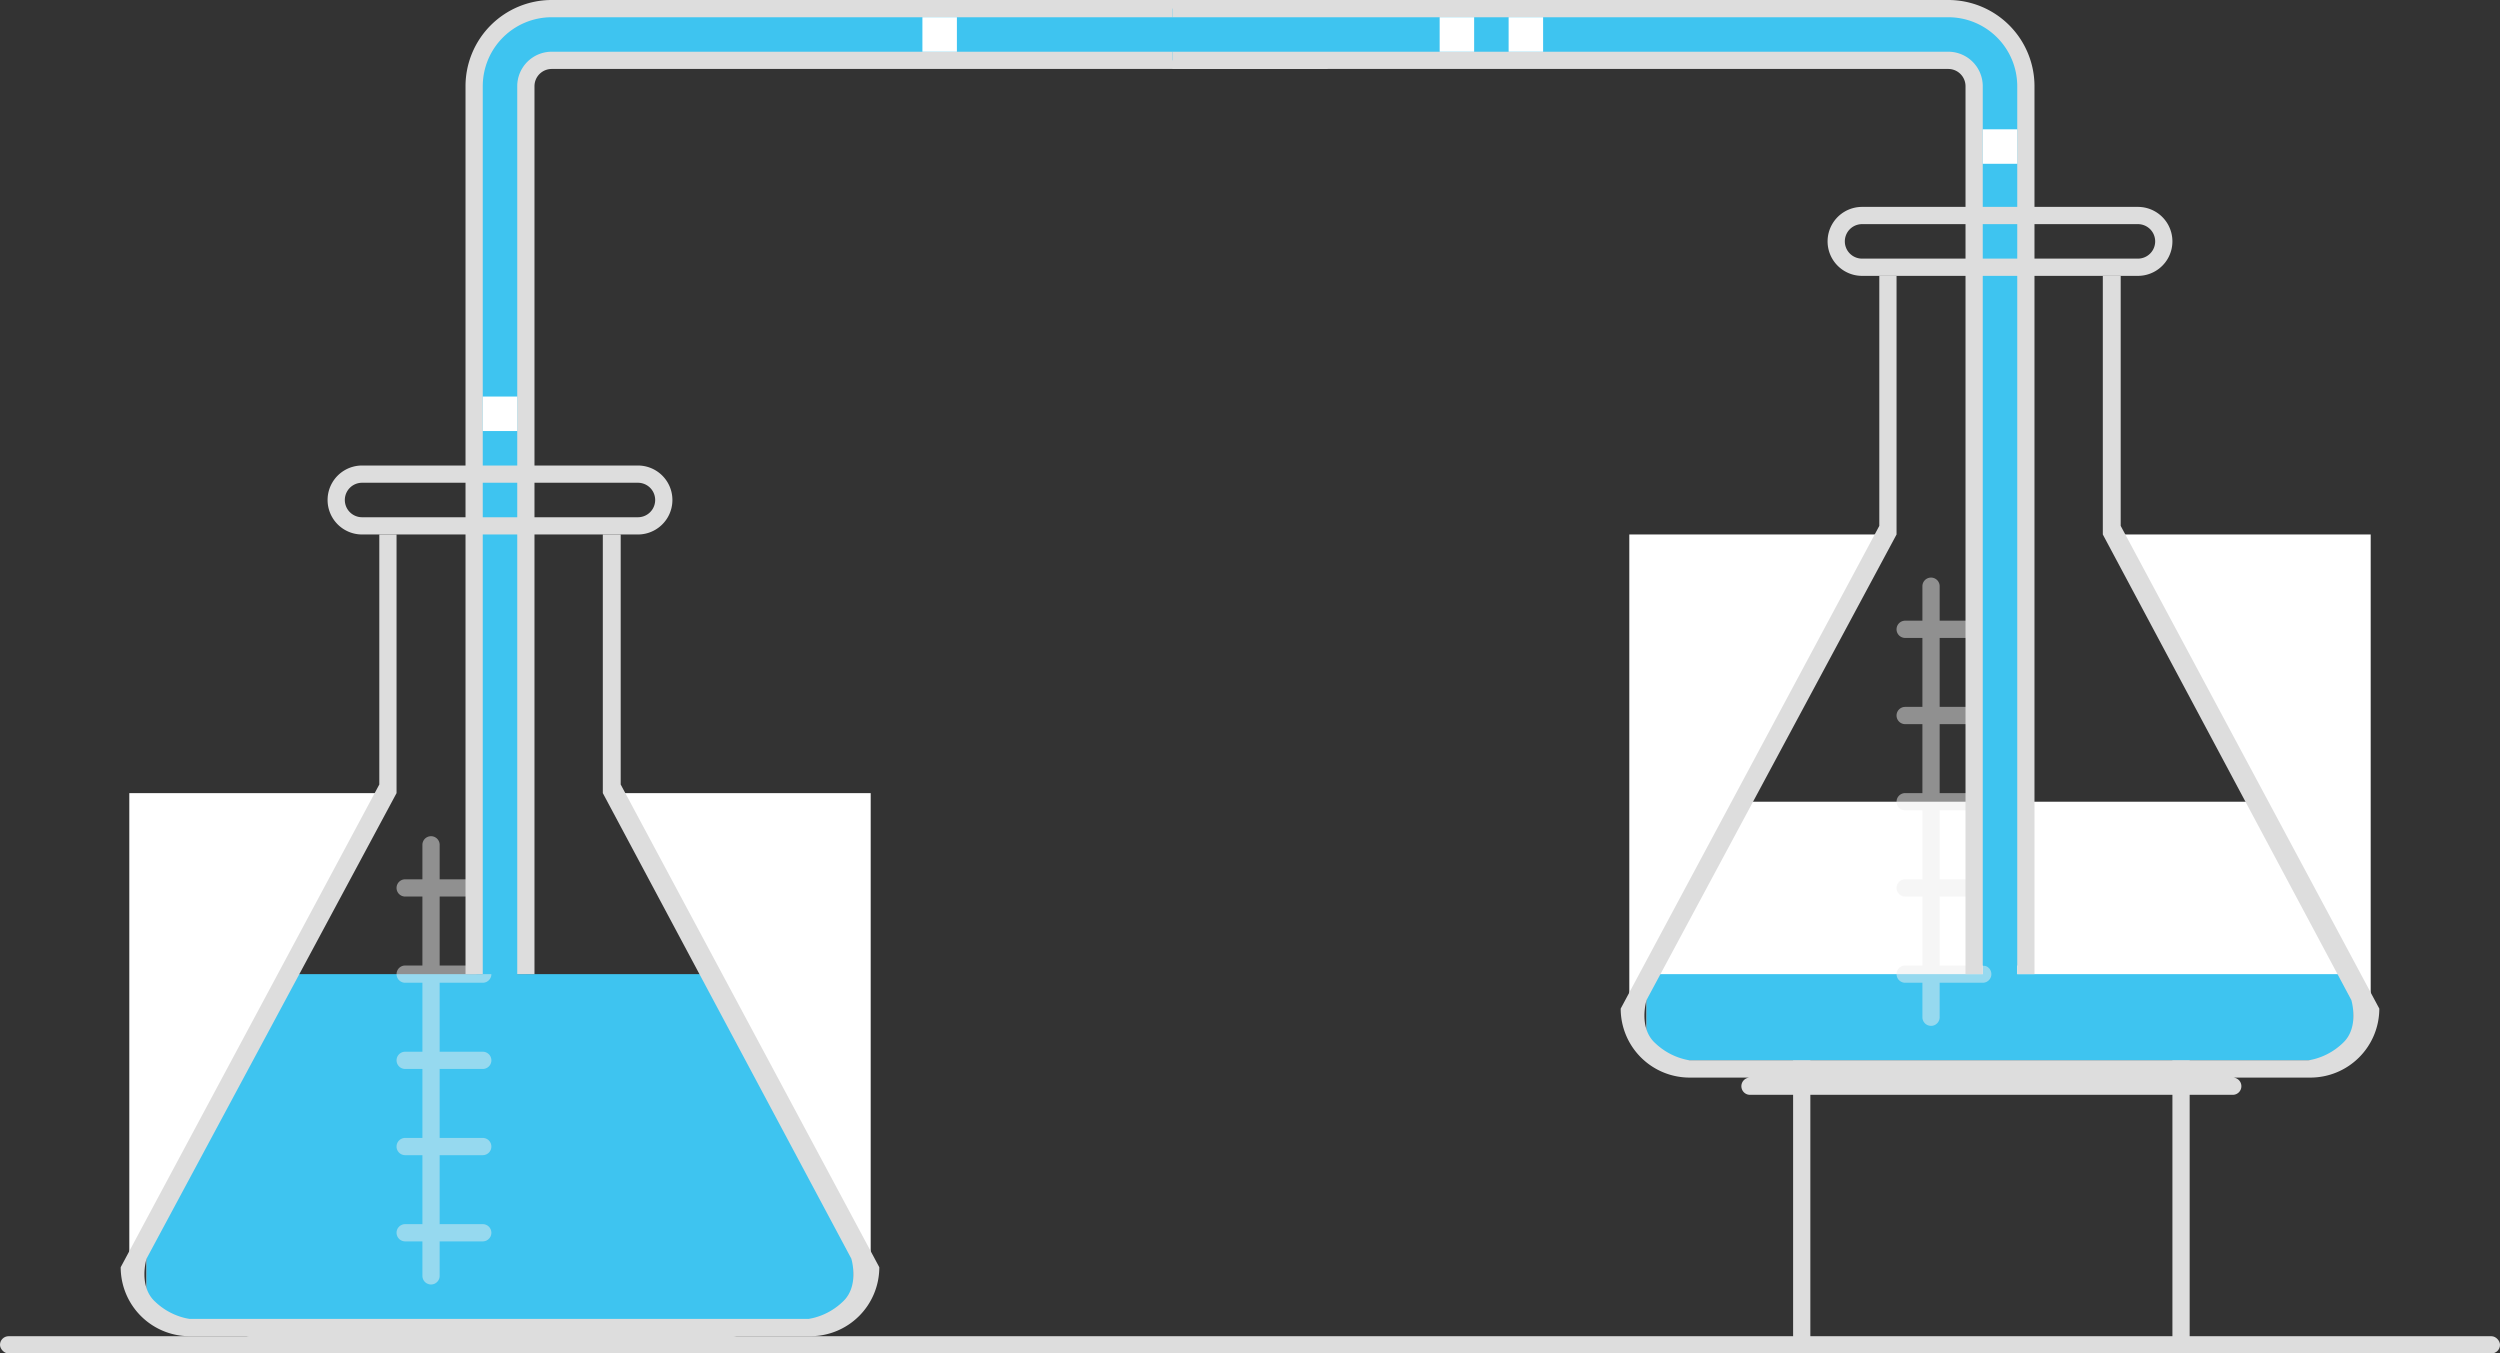
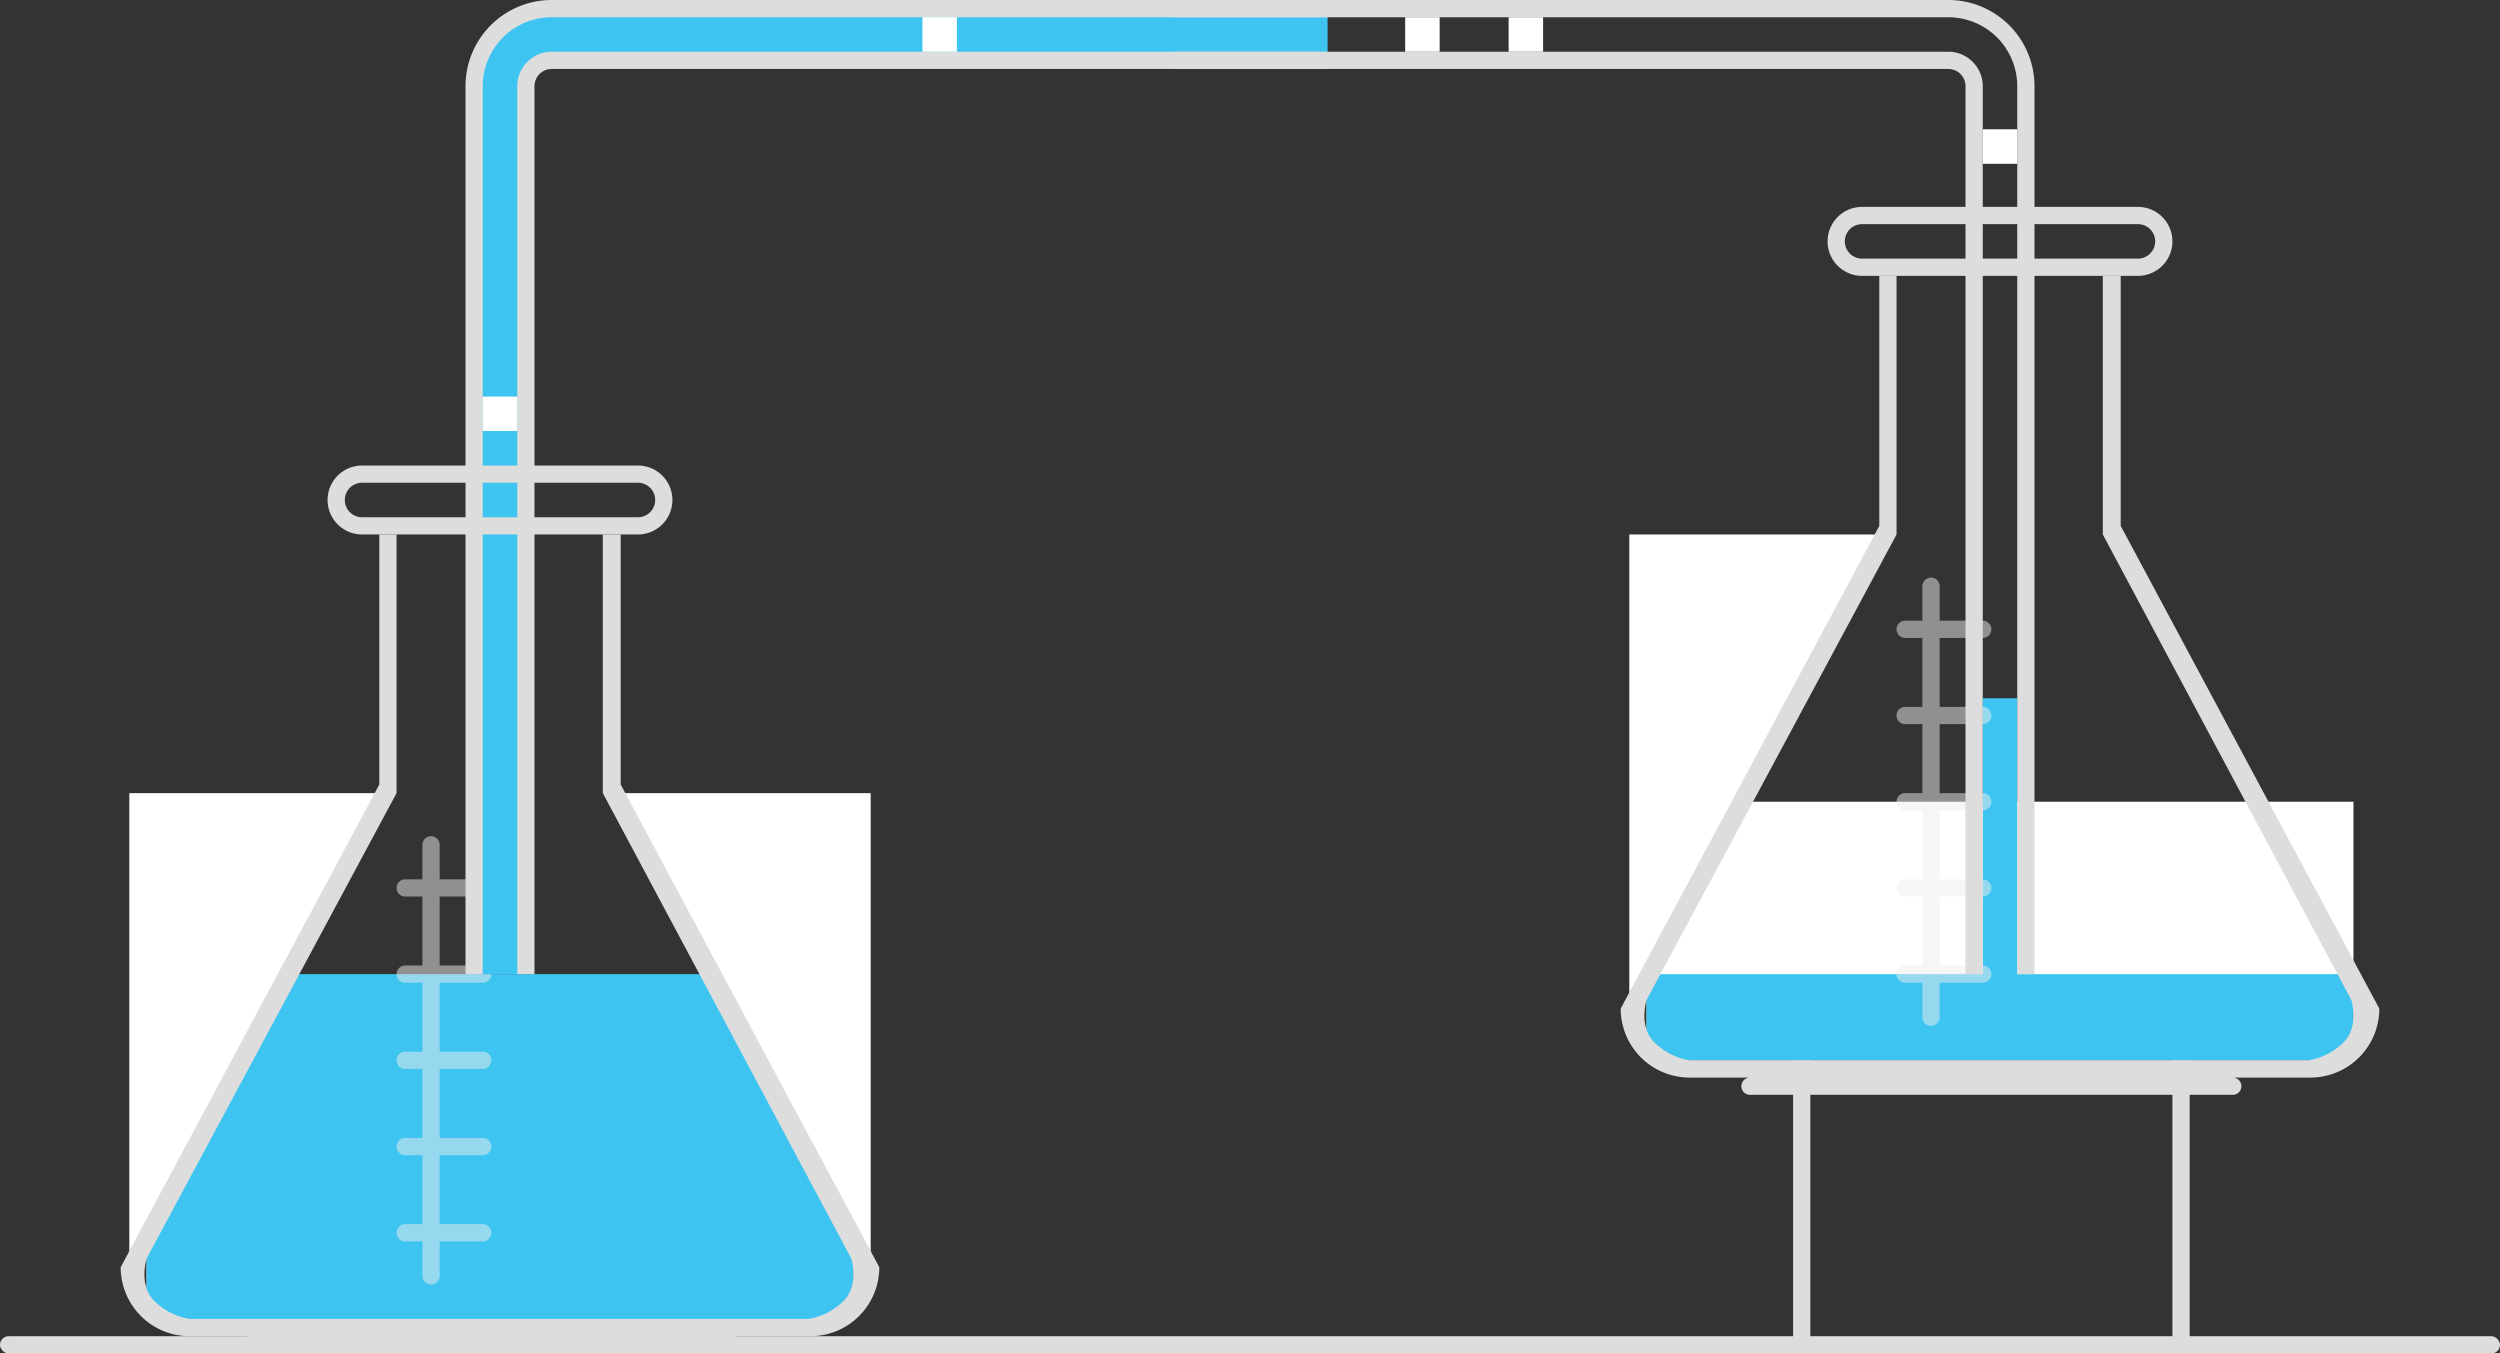
<svg xmlns="http://www.w3.org/2000/svg" id="ryl-UEJAz" viewBox="0 0 290 157">
  <rect x="0" y="0" width="290" height="157" fill="#333333" stroke="none" />
  <style>@-webkit-keyframes HypxeZ8N1Cf_HkT49EyAG_Animation{16.67%{-webkit-transform: translate(0px, 0px);transform: translate(0px, 0px);}41.67%{-webkit-transform: translate(30px, 0px);transform: translate(30px, 0px);}66.67%{-webkit-transform: translate(30px, 0px);transform: translate(30px, 0px);}91.67%{-webkit-transform: translate(0px, 0px);transform: translate(0px, 0px);}0%{-webkit-transform: translate(0px, 0px);transform: translate(0px, 0px);}100%{-webkit-transform: translate(0px, 0px);transform: translate(0px, 0px);}}@keyframes HypxeZ8N1Cf_HkT49EyAG_Animation{16.67%{-webkit-transform: translate(0px, 0px);transform: translate(0px, 0px);}41.67%{-webkit-transform: translate(30px, 0px);transform: translate(30px, 0px);}66.67%{-webkit-transform: translate(30px, 0px);transform: translate(30px, 0px);}91.67%{-webkit-transform: translate(0px, 0px);transform: translate(0px, 0px);}0%{-webkit-transform: translate(0px, 0px);transform: translate(0px, 0px);}100%{-webkit-transform: translate(0px, 0px);transform: translate(0px, 0px);}}@-webkit-keyframes S1hlgZUEkRM_SkdXqNkAf_Animation{16.67%{-webkit-transform: translate(0px, 0px);transform: translate(0px, 0px);}41.67%{-webkit-transform: translate(0px, -30px);transform: translate(0px, -30px);}66.67%{-webkit-transform: translate(0px, -30px);transform: translate(0px, -30px);}91.67%{-webkit-transform: translate(0px, 0px);transform: translate(0px, 0px);}0%{-webkit-transform: translate(0px, 0px);transform: translate(0px, 0px);}100%{-webkit-transform: translate(0px, 0px);transform: translate(0px, 0px);}}@keyframes S1hlgZUEkRM_SkdXqNkAf_Animation{16.67%{-webkit-transform: translate(0px, 0px);transform: translate(0px, 0px);}41.67%{-webkit-transform: translate(0px, -30px);transform: translate(0px, -30px);}66.67%{-webkit-transform: translate(0px, -30px);transform: translate(0px, -30px);}91.67%{-webkit-transform: translate(0px, 0px);transform: translate(0px, 0px);}0%{-webkit-transform: translate(0px, 0px);transform: translate(0px, 0px);}100%{-webkit-transform: translate(0px, 0px);transform: translate(0px, 0px);}}@-webkit-keyframes Hyoxg-UEkRf_H1dk5EJAG_Animation{16.67%{-webkit-transform: translate(0px, 0px);transform: translate(0px, 0px);}41.67%{-webkit-transform: translate(0px, 30px);transform: translate(0px, 30px);}66.67%{-webkit-transform: translate(0px, 30px);transform: translate(0px, 30px);}91.67%{-webkit-transform: translate(0px, 0px);transform: translate(0px, 0px);}0%{-webkit-transform: translate(0px, 0px);transform: translate(0px, 0px);}100%{-webkit-transform: translate(0px, 0px);transform: translate(0px, 0px);}}@keyframes Hyoxg-UEkRf_H1dk5EJAG_Animation{16.67%{-webkit-transform: translate(0px, 0px);transform: translate(0px, 0px);}41.67%{-webkit-transform: translate(0px, 30px);transform: translate(0px, 30px);}66.67%{-webkit-transform: translate(0px, 30px);transform: translate(0px, 30px);}91.67%{-webkit-transform: translate(0px, 0px);transform: translate(0px, 0px);}0%{-webkit-transform: translate(0px, 0px);transform: translate(0px, 0px);}100%{-webkit-transform: translate(0px, 0px);transform: translate(0px, 0px);}}@-webkit-keyframes ryzxlWUEyCM_SylSYN1RM_Animation{16.67%{-webkit-transform: scale(1, 1);transform: scale(1, 1);}41.67%{-webkit-transform: scale(1, 4);transform: scale(1, 4);}66.67%{-webkit-transform: scale(1, 4);transform: scale(1, 4);}91.67%{-webkit-transform: scale(1, 1);transform: scale(1, 1);}0%{-webkit-transform: scale(1, 1);transform: scale(1, 1);}100%{-webkit-transform: scale(1, 1);transform: scale(1, 1);}}@keyframes ryzxlWUEyCM_SylSYN1RM_Animation{16.67%{-webkit-transform: scale(1, 1);transform: scale(1, 1);}41.67%{-webkit-transform: scale(1, 4);transform: scale(1, 4);}66.67%{-webkit-transform: scale(1, 4);transform: scale(1, 4);}91.67%{-webkit-transform: scale(1, 1);transform: scale(1, 1);}0%{-webkit-transform: scale(1, 1);transform: scale(1, 1);}100%{-webkit-transform: scale(1, 1);transform: scale(1, 1);}}@-webkit-keyframes rJreZIEJ0z_rJjodEJRz_Animation{16.67%{-webkit-transform: scale(1, 1);transform: scale(1, 1);}41.67%{-webkit-transform: scale(1, 0.26);transform: scale(1, 0.26);}66.67%{-webkit-transform: scale(1, 0.24);transform: scale(1, 0.24);}91.67%{-webkit-transform: scale(1, 1);transform: scale(1, 1);}0%{-webkit-transform: scale(1, 1);transform: scale(1, 1);}100%{-webkit-transform: scale(1, 1);transform: scale(1, 1);}}@keyframes rJreZIEJ0z_rJjodEJRz_Animation{16.67%{-webkit-transform: scale(1, 1);transform: scale(1, 1);}41.67%{-webkit-transform: scale(1, 0.26);transform: scale(1, 0.26);}66.67%{-webkit-transform: scale(1, 0.24);transform: scale(1, 0.24);}91.67%{-webkit-transform: scale(1, 1);transform: scale(1, 1);}0%{-webkit-transform: scale(1, 1);transform: scale(1, 1);}100%{-webkit-transform: scale(1, 1);transform: scale(1, 1);}}@-webkit-keyframes HJqlgbUE1Cf_B13ZONJRz_Animation{0%{-webkit-transform: translate(0px, 0px);transform: translate(0px, 0px);}25%{-webkit-transform: translate(0px, 30px);transform: translate(0px, 30px);}50%{-webkit-transform: translate(0px, 30px);transform: translate(0px, 30px);}75%{-webkit-transform: translate(0px, 0px);transform: translate(0px, 0px);}100%{-webkit-transform: translate(0px, 0px);transform: translate(0px, 0px);}}@keyframes HJqlgbUE1Cf_B13ZONJRz_Animation{0%{-webkit-transform: translate(0px, 0px);transform: translate(0px, 0px);}25%{-webkit-transform: translate(0px, 30px);transform: translate(0px, 30px);}50%{-webkit-transform: translate(0px, 30px);transform: translate(0px, 30px);}75%{-webkit-transform: translate(0px, 0px);transform: translate(0px, 0px);}100%{-webkit-transform: translate(0px, 0px);transform: translate(0px, 0px);}}@-webkit-keyframes BJIxl-LEJAG_S1MWuNJCM_Animation{0%{-webkit-transform: translate(0px, 0px);transform: translate(0px, 0px);}25%{-webkit-transform: translate(0px, 30px);transform: translate(0px, 30px);}50%{-webkit-transform: translate(0px, 30px);transform: translate(0px, 30px);}75%{-webkit-transform: translate(0px, 0px);transform: translate(0px, 0px);}100%{-webkit-transform: translate(0px, 0px);transform: translate(0px, 0px);}}@keyframes BJIxl-LEJAG_S1MWuNJCM_Animation{0%{-webkit-transform: translate(0px, 0px);transform: translate(0px, 0px);}25%{-webkit-transform: translate(0px, 30px);transform: translate(0px, 30px);}50%{-webkit-transform: translate(0px, 30px);transform: translate(0px, 30px);}75%{-webkit-transform: translate(0px, 0px);transform: translate(0px, 0px);}100%{-webkit-transform: translate(0px, 0px);transform: translate(0px, 0px);}}@-webkit-keyframes SySxeb8EkCG_r1OxOV10M_Animation{0%{-webkit-transform: translate(0px, 0px);transform: translate(0px, 0px);}25%{-webkit-transform: translate(0px, 30px);transform: translate(0px, 30px);}50%{-webkit-transform: translate(0px, 30px);transform: translate(0px, 30px);}75%{-webkit-transform: translate(0px, 0px);transform: translate(0px, 0px);}100%{-webkit-transform: translate(0px, 0px);transform: translate(0px, 0px);}}@keyframes SySxeb8EkCG_r1OxOV10M_Animation{0%{-webkit-transform: translate(0px, 0px);transform: translate(0px, 0px);}25%{-webkit-transform: translate(0px, 30px);transform: translate(0px, 30px);}50%{-webkit-transform: translate(0px, 30px);transform: translate(0px, 30px);}75%{-webkit-transform: translate(0px, 0px);transform: translate(0px, 0px);}100%{-webkit-transform: translate(0px, 0px);transform: translate(0px, 0px);}}@-webkit-keyframes HyNge-LEkCz_By1euNkCf_Animation{0%{-webkit-transform: translate(0px, 0px);transform: translate(0px, 0px);}25%{-webkit-transform: translate(0px, 30px);transform: translate(0px, 30px);}50%{-webkit-transform: translate(0px, 30px);transform: translate(0px, 30px);}75%{-webkit-transform: translate(0px, 0px);transform: translate(0px, 0px);}100%{-webkit-transform: translate(0px, 0px);transform: translate(0px, 0px);}}@keyframes HyNge-LEkCz_By1euNkCf_Animation{0%{-webkit-transform: translate(0px, 0px);transform: translate(0px, 0px);}25%{-webkit-transform: translate(0px, 30px);transform: translate(0px, 30px);}50%{-webkit-transform: translate(0px, 30px);transform: translate(0px, 30px);}75%{-webkit-transform: translate(0px, 0px);transform: translate(0px, 0px);}100%{-webkit-transform: translate(0px, 0px);transform: translate(0px, 0px);}}@-webkit-keyframes ryXeeWI4yCf_rJHJONyAf_Animation{0%{-webkit-transform: translate(0px, 0px);transform: translate(0px, 0px);}25%{-webkit-transform: translate(0px, 30px);transform: translate(0px, 30px);}50%{-webkit-transform: translate(0px, 30px);transform: translate(0px, 30px);}75%{-webkit-transform: translate(0px, 0px);transform: translate(0px, 0px);}100%{-webkit-transform: translate(0px, 0px);transform: translate(0px, 0px);}}@keyframes ryXeeWI4yCf_rJHJONyAf_Animation{0%{-webkit-transform: translate(0px, 0px);transform: translate(0px, 0px);}25%{-webkit-transform: translate(0px, 30px);transform: translate(0px, 30px);}50%{-webkit-transform: translate(0px, 30px);transform: translate(0px, 30px);}75%{-webkit-transform: translate(0px, 0px);transform: translate(0px, 0px);}100%{-webkit-transform: translate(0px, 0px);transform: translate(0px, 0px);}}@-webkit-keyframes ryzxlWUEyCM_rkFRwNkAM_Animation{0%{-webkit-transform: translate(0px, 0px);transform: translate(0px, 0px);}25%{-webkit-transform: translate(0px, 30px);transform: translate(0px, 30px);}50%{-webkit-transform: translate(0px, 30px);transform: translate(0px, 30px);}75%{-webkit-transform: translate(0px, 0px);transform: translate(0px, 0px);}100%{-webkit-transform: translate(0px, 0px);transform: translate(0px, 0px);}}@keyframes ryzxlWUEyCM_rkFRwNkAM_Animation{0%{-webkit-transform: translate(0px, 0px);transform: translate(0px, 0px);}25%{-webkit-transform: translate(0px, 30px);transform: translate(0px, 30px);}50%{-webkit-transform: translate(0px, 30px);transform: translate(0px, 30px);}75%{-webkit-transform: translate(0px, 0px);transform: translate(0px, 0px);}100%{-webkit-transform: translate(0px, 0px);transform: translate(0px, 0px);}}@-webkit-keyframes rkbgxZLN1AG_B1BhvV1Az_Animation{0%{-webkit-transform: translate(0px, 0px);transform: translate(0px, 0px);}25%{-webkit-transform: translate(0px, 30px);transform: translate(0px, 30px);}50%{-webkit-transform: translate(0px, 30px);transform: translate(0px, 30px);}75%{-webkit-transform: translate(0px, 0px);transform: translate(0px, 0px);}100%{-webkit-transform: translate(0px, 0px);transform: translate(0px, 0px);}}@keyframes rkbgxZLN1AG_B1BhvV1Az_Animation{0%{-webkit-transform: translate(0px, 0px);transform: translate(0px, 0px);}25%{-webkit-transform: translate(0px, 30px);transform: translate(0px, 30px);}50%{-webkit-transform: translate(0px, 30px);transform: translate(0px, 30px);}75%{-webkit-transform: translate(0px, 0px);transform: translate(0px, 0px);}100%{-webkit-transform: translate(0px, 0px);transform: translate(0px, 0px);}}@-webkit-keyframes r1xglZUNyCf_S1FswEy0M_Animation{0%{-webkit-transform: translate(0px, 0px);transform: translate(0px, 0px);}25%{-webkit-transform: translate(0px, 30px);transform: translate(0px, 30px);}50%{-webkit-transform: translate(0px, 30px);transform: translate(0px, 30px);}75%{-webkit-transform: translate(0px, 0px);transform: translate(0px, 0px);}100%{-webkit-transform: translate(0px, 0px);transform: translate(0px, 0px);}}@keyframes r1xglZUNyCf_S1FswEy0M_Animation{0%{-webkit-transform: translate(0px, 0px);transform: translate(0px, 0px);}25%{-webkit-transform: translate(0px, 30px);transform: translate(0px, 30px);}50%{-webkit-transform: translate(0px, 30px);transform: translate(0px, 30px);}75%{-webkit-transform: translate(0px, 0px);transform: translate(0px, 0px);}100%{-webkit-transform: translate(0px, 0px);transform: translate(0px, 0px);}}@-webkit-keyframes BkkggWLNk0z_Hy79wNy0M_Animation{0%{-webkit-transform: translate(0px, 0px);transform: translate(0px, 0px);}25%{-webkit-transform: translate(0px, 0px);transform: translate(0px, 0px);}50%{-webkit-transform: translate(0px, 0px);transform: translate(0px, 0px);}75%{-webkit-transform: translate(0px, 0px);transform: translate(0px, 0px);}100%{-webkit-transform: translate(0px, 0px);transform: translate(0px, 0px);}}@keyframes BkkggWLNk0z_Hy79wNy0M_Animation{0%{-webkit-transform: translate(0px, 0px);transform: translate(0px, 0px);}25%{-webkit-transform: translate(0px, 0px);transform: translate(0px, 0px);}50%{-webkit-transform: translate(0px, 0px);transform: translate(0px, 0px);}75%{-webkit-transform: translate(0px, 0px);transform: translate(0px, 0px);}100%{-webkit-transform: translate(0px, 0px);transform: translate(0px, 0px);}}@-webkit-keyframes SJpeZUNJCf_Bkw-v4y0f_Animation{0%{-webkit-transform: translate(0px, 0px);transform: translate(0px, 0px);}25%{-webkit-transform: translate(0px, -30px);transform: translate(0px, -30px);}50%{-webkit-transform: translate(0px, -30px);transform: translate(0px, -30px);}75%{-webkit-transform: translate(0px, 0px);transform: translate(0px, 0px);}100%{-webkit-transform: translate(0px, 0px);transform: translate(0px, 0px);}}@keyframes SJpeZUNJCf_Bkw-v4y0f_Animation{0%{-webkit-transform: translate(0px, 0px);transform: translate(0px, 0px);}25%{-webkit-transform: translate(0px, -30px);transform: translate(0px, -30px);}50%{-webkit-transform: translate(0px, -30px);transform: translate(0px, -30px);}75%{-webkit-transform: translate(0px, 0px);transform: translate(0px, 0px);}100%{-webkit-transform: translate(0px, 0px);transform: translate(0px, 0px);}}@-webkit-keyframes BJFxbL4JAz_rJNRUN1CG_Animation{0%{-webkit-transform: translate(0px, 0px);transform: translate(0px, 0px);}25%{-webkit-transform: translate(0px, -30px);transform: translate(0px, -30px);}50%{-webkit-transform: translate(0px, -30px);transform: translate(0px, -30px);}75%{-webkit-transform: translate(0px, 0px);transform: translate(0px, 0px);}100%{-webkit-transform: translate(0px, 0px);transform: translate(0px, 0px);}}@keyframes BJFxbL4JAz_rJNRUN1CG_Animation{0%{-webkit-transform: translate(0px, 0px);transform: translate(0px, 0px);}25%{-webkit-transform: translate(0px, -30px);transform: translate(0px, -30px);}50%{-webkit-transform: translate(0px, -30px);transform: translate(0px, -30px);}75%{-webkit-transform: translate(0px, 0px);transform: translate(0px, 0px);}100%{-webkit-transform: translate(0px, 0px);transform: translate(0px, 0px);}}@-webkit-keyframes HyueWLN1AG_rJn6U41Af_Animation{0%{-webkit-transform: translate(0px, 0px);transform: translate(0px, 0px);}25%{-webkit-transform: translate(0px, -30px);transform: translate(0px, -30px);}50%{-webkit-transform: translate(0px, -30px);transform: translate(0px, -30px);}75%{-webkit-transform: translate(0px, 0px);transform: translate(0px, 0px);}100%{-webkit-transform: translate(0px, 0px);transform: translate(0px, 0px);}}@keyframes HyueWLN1AG_rJn6U41Af_Animation{0%{-webkit-transform: translate(0px, 0px);transform: translate(0px, 0px);}25%{-webkit-transform: translate(0px, -30px);transform: translate(0px, -30px);}50%{-webkit-transform: translate(0px, -30px);transform: translate(0px, -30px);}75%{-webkit-transform: translate(0px, 0px);transform: translate(0px, 0px);}100%{-webkit-transform: translate(0px, 0px);transform: translate(0px, 0px);}}@-webkit-keyframes SkvxbUV1RM_rJM6UVkAz_Animation{0%{-webkit-transform: translate(0px, 0px);transform: translate(0px, 0px);}25%{-webkit-transform: translate(0px, -30px);transform: translate(0px, -30px);}50%{-webkit-transform: translate(0px, -30px);transform: translate(0px, -30px);}75%{-webkit-transform: translate(0px, 0px);transform: translate(0px, 0px);}100%{-webkit-transform: translate(0px, 0px);transform: translate(0px, 0px);}}@keyframes SkvxbUV1RM_rJM6UVkAz_Animation{0%{-webkit-transform: translate(0px, 0px);transform: translate(0px, 0px);}25%{-webkit-transform: translate(0px, -30px);transform: translate(0px, -30px);}50%{-webkit-transform: translate(0px, -30px);transform: translate(0px, -30px);}75%{-webkit-transform: translate(0px, 0px);transform: translate(0px, 0px);}100%{-webkit-transform: translate(0px, 0px);transform: translate(0px, 0px);}}@-webkit-keyframes HJUe-UVkRM_rkL3UNJCG_Animation{0%{-webkit-transform: translate(0px, 0px);transform: translate(0px, 0px);}25%{-webkit-transform: translate(0px, -30px);transform: translate(0px, -30px);}50%{-webkit-transform: translate(0px, -30px);transform: translate(0px, -30px);}75%{-webkit-transform: translate(0px, 0px);transform: translate(0px, 0px);}100%{-webkit-transform: translate(0px, 0px);transform: translate(0px, 0px);}}@keyframes HJUe-UVkRM_rkL3UNJCG_Animation{0%{-webkit-transform: translate(0px, 0px);transform: translate(0px, 0px);}25%{-webkit-transform: translate(0px, -30px);transform: translate(0px, -30px);}50%{-webkit-transform: translate(0px, -30px);transform: translate(0px, -30px);}75%{-webkit-transform: translate(0px, 0px);transform: translate(0px, 0px);}100%{-webkit-transform: translate(0px, 0px);transform: translate(0px, 0px);}}@-webkit-keyframes rJreZIEJ0z_rJis8Vk0z_Animation{0%{-webkit-transform: translate(0px, 0px);transform: translate(0px, 0px);}25%{-webkit-transform: translate(0px, -30px);transform: translate(0px, -30px);}50%{-webkit-transform: translate(0px, -30px);transform: translate(0px, -30px);}75%{-webkit-transform: translate(0px, 0px);transform: translate(0px, 0px);}100%{-webkit-transform: translate(0px, 0px);transform: translate(0px, 0px);}}@keyframes rJreZIEJ0z_rJis8Vk0z_Animation{0%{-webkit-transform: translate(0px, 0px);transform: translate(0px, 0px);}25%{-webkit-transform: translate(0px, -30px);transform: translate(0px, -30px);}50%{-webkit-transform: translate(0px, -30px);transform: translate(0px, -30px);}75%{-webkit-transform: translate(0px, 0px);transform: translate(0px, 0px);}100%{-webkit-transform: translate(0px, 0px);transform: translate(0px, 0px);}}@-webkit-keyframes ryEx-84yAz_H1U58N1CG_Animation{0%{-webkit-transform: translate(0px, 0px);transform: translate(0px, 0px);}25%{-webkit-transform: translate(0px, -30px);transform: translate(0px, -30px);}50%{-webkit-transform: translate(0px, -30px);transform: translate(0px, -30px);}75%{-webkit-transform: translate(0px, 0px);transform: translate(0px, 0px);}100%{-webkit-transform: translate(0px, 0px);transform: translate(0px, 0px);}}@keyframes ryEx-84yAz_H1U58N1CG_Animation{0%{-webkit-transform: translate(0px, 0px);transform: translate(0px, 0px);}25%{-webkit-transform: translate(0px, -30px);transform: translate(0px, -30px);}50%{-webkit-transform: translate(0px, -30px);transform: translate(0px, -30px);}75%{-webkit-transform: translate(0px, 0px);transform: translate(0px, 0px);}100%{-webkit-transform: translate(0px, 0px);transform: translate(0px, 0px);}}@-webkit-keyframes S1Ql-LEk0G_S12U8E1Az_Animation{0%{-webkit-transform: translate(0px, 0px);transform: translate(0px, 0px);}25%{-webkit-transform: translate(0px, -30px);transform: translate(0px, -30px);}50%{-webkit-transform: translate(0px, -30px);transform: translate(0px, -30px);}75%{-webkit-transform: translate(0px, 0px);transform: translate(0px, 0px);}100%{-webkit-transform: translate(0px, 0px);transform: translate(0px, 0px);}}@keyframes S1Ql-LEk0G_S12U8E1Az_Animation{0%{-webkit-transform: translate(0px, 0px);transform: translate(0px, 0px);}25%{-webkit-transform: translate(0px, -30px);transform: translate(0px, -30px);}50%{-webkit-transform: translate(0px, -30px);transform: translate(0px, -30px);}75%{-webkit-transform: translate(0px, 0px);transform: translate(0px, 0px);}100%{-webkit-transform: translate(0px, 0px);transform: translate(0px, 0px);}}#ryl-UEJAz *{-webkit-animation-duration: 6s;animation-duration: 6s;-webkit-animation-iteration-count: infinite;animation-iteration-count: infinite;-webkit-animation-timing-function: cubic-bezier(0, 0, 1, 1);animation-timing-function: cubic-bezier(0, 0, 1, 1);}#S1xeb8VyRf{fill: #ddd;}#HyGx-8EJAM{fill: #ddd;fill-rule: evenodd;-webkit-transform:  translate(-127px, -416px);transform:  translate(-127px, -416px);}#S1Ql-LEk0G{fill: #fff;}#ryEx-84yAz{fill: #3ec4f0;}#rJreZIEJ0z{fill: #3ec4f0;}#HJUe-UVkRM{fill-rule: evenodd;fill: #fff;-webkit-transform:  translate(-127px, -416px);transform:  translate(-127px, -416px);}#SkvxbUV1RM{fill-rule: evenodd;fill: #fff;-webkit-transform:  translate(-127px, -416px);transform:  translate(-127px, -416px);}#HyueWLN1AG{fill-rule: evenodd;fill: #eee;opacity: 0.5;-webkit-transform:  translate(-127px, -416px);transform:  translate(-127px, -416px);}#BJFxbL4JAz{fill: #ddd;fill-rule: evenodd;-webkit-transform:  translate(-127px, -416px);transform:  translate(-127px, -416px);}#r1seb8EyRz{fill-rule: evenodd;fill: #3ec4f0;-webkit-transform:  translate(-127px, -416px);transform:  translate(-127px, -416px);}#HJhxbINk0f{fill: #ddd;fill-rule: evenodd;-webkit-transform:  translate(-127px, -416px);transform:  translate(-127px, -416px);}#SJpeZUNJCf{fill: #ddd;fill-rule: evenodd;-webkit-transform:  translate(-127px, -416px);transform:  translate(-127px, -416px);}#BkkggWLNk0z{fill: #ddd;fill-rule: evenodd;-webkit-transform:  translate(-127px, -416px);transform:  translate(-127px, -416px);}#r1xglZUNyCf{fill: #fff;}#rkbgxZLN1AG{fill: #3ec4f0;}#ryzxlWUEyCM{fill: #3ec4f0;}#ryXeeWI4yCf{fill-rule: evenodd;fill: #fff;-webkit-transform:  translate(-127px, -416px);transform:  translate(-127px, -416px);}#HyNge-LEkCz{fill-rule: evenodd;fill: #fff;-webkit-transform:  translate(-127px, -416px);transform:  translate(-127px, -416px);}#SySxeb8EkCG{fill-rule: evenodd;fill: #eee;opacity: 0.5;-webkit-transform:  translate(-127px, -416px);transform:  translate(-127px, -416px);}#BJIxl-LEJAG{fill: #ddd;fill-rule: evenodd;-webkit-transform:  translate(-127px, -416px);transform:  translate(-127px, -416px);}#HkuelWI41Az{fill-rule: evenodd;fill: #3ec4f0;-webkit-transform:  translate(-127px, -416px);transform:  translate(-127px, -416px);}#BJtxxWUV10z{fill: #ddd;fill-rule: evenodd;-webkit-transform:  translate(-127px, -416px);transform:  translate(-127px, -416px);}#HJqlgbUE1Cf{fill: #ddd;fill-rule: evenodd;-webkit-transform:  translate(-127px, -416px);transform:  translate(-127px, -416px);}#Hyoxg-UEkRf{fill: #fff;}#S1hlgZUEkRM{fill: #fff;}#HypxeZ8N1Cf{fill-rule: evenodd;fill: #fff;-webkit-transform:  translate(-127px, -416px);transform:  translate(-127px, -416px);}#S1Ql-LEk0G_S12U8E1Az{-webkit-animation-name: S1Ql-LEk0G_S12U8E1Az_Animation;animation-name: S1Ql-LEk0G_S12U8E1Az_Animation;-webkit-transform-origin: 50% 50%;transform-origin: 50% 50%;transform-box: fill-box;-webkit-transform: translate(0px, 0px);transform: translate(0px, 0px);}#ryEx-84yAz_H1U58N1CG{-webkit-animation-name: ryEx-84yAz_H1U58N1CG_Animation;animation-name: ryEx-84yAz_H1U58N1CG_Animation;-webkit-transform-origin: 50% 50%;transform-origin: 50% 50%;transform-box: fill-box;-webkit-transform: translate(0px, 0px);transform: translate(0px, 0px);}#rJreZIEJ0z_rJis8Vk0z{-webkit-animation-name: rJreZIEJ0z_rJis8Vk0z_Animation;animation-name: rJreZIEJ0z_rJis8Vk0z_Animation;-webkit-transform-origin: 50% 100%;transform-origin: 50% 100%;transform-box: fill-box;-webkit-transform: translate(0px, 0px);transform: translate(0px, 0px);}#HJUe-UVkRM_rkL3UNJCG{-webkit-animation-name: HJUe-UVkRM_rkL3UNJCG_Animation;animation-name: HJUe-UVkRM_rkL3UNJCG_Animation;-webkit-transform-origin: 50% 50%;transform-origin: 50% 50%;transform-box: fill-box;-webkit-transform: translate(0px, 0px);transform: translate(0px, 0px);}#SkvxbUV1RM_rJM6UVkAz{-webkit-animation-name: SkvxbUV1RM_rJM6UVkAz_Animation;animation-name: SkvxbUV1RM_rJM6UVkAz_Animation;-webkit-transform-origin: 50% 50%;transform-origin: 50% 50%;transform-box: fill-box;-webkit-transform: translate(0px, 0px);transform: translate(0px, 0px);}#HyueWLN1AG_rJn6U41Af{-webkit-animation-name: HyueWLN1AG_rJn6U41Af_Animation;animation-name: HyueWLN1AG_rJn6U41Af_Animation;-webkit-transform-origin: 50% 50%;transform-origin: 50% 50%;transform-box: fill-box;-webkit-transform: translate(0px, 0px);transform: translate(0px, 0px);}#BJFxbL4JAz_rJNRUN1CG{-webkit-animation-name: BJFxbL4JAz_rJNRUN1CG_Animation;animation-name: BJFxbL4JAz_rJNRUN1CG_Animation;-webkit-transform-origin: 50% 50%;transform-origin: 50% 50%;transform-box: fill-box;-webkit-transform: translate(0px, 0px);transform: translate(0px, 0px);}#SJpeZUNJCf_Bkw-v4y0f{-webkit-animation-name: SJpeZUNJCf_Bkw-v4y0f_Animation;animation-name: SJpeZUNJCf_Bkw-v4y0f_Animation;-webkit-transform-origin: 50% 50%;transform-origin: 50% 50%;transform-box: fill-box;-webkit-transform: translate(0px, 0px);transform: translate(0px, 0px);}#BkkggWLNk0z_Hy79wNy0M{-webkit-animation-name: BkkggWLNk0z_Hy79wNy0M_Animation;animation-name: BkkggWLNk0z_Hy79wNy0M_Animation;-webkit-transform-origin: 50% 50%;transform-origin: 50% 50%;transform-box: fill-box;-webkit-transform: translate(0px, 0px);transform: translate(0px, 0px);}#r1xglZUNyCf_S1FswEy0M{-webkit-animation-name: r1xglZUNyCf_S1FswEy0M_Animation;animation-name: r1xglZUNyCf_S1FswEy0M_Animation;-webkit-transform-origin: 50% 50%;transform-origin: 50% 50%;transform-box: fill-box;-webkit-transform: translate(0px, 0px);transform: translate(0px, 0px);}#rkbgxZLN1AG_B1BhvV1Az{-webkit-animation-name: rkbgxZLN1AG_B1BhvV1Az_Animation;animation-name: rkbgxZLN1AG_B1BhvV1Az_Animation;-webkit-transform-origin: 50% 50%;transform-origin: 50% 50%;transform-box: fill-box;-webkit-transform: translate(0px, 0px);transform: translate(0px, 0px);}#ryzxlWUEyCM_rkFRwNkAM{-webkit-animation-name: ryzxlWUEyCM_rkFRwNkAM_Animation;animation-name: ryzxlWUEyCM_rkFRwNkAM_Animation;-webkit-transform-origin: 50% 100%;transform-origin: 50% 100%;transform-box: fill-box;-webkit-transform: translate(0px, 0px);transform: translate(0px, 0px);}#ryXeeWI4yCf_rJHJONyAf{-webkit-animation-name: ryXeeWI4yCf_rJHJONyAf_Animation;animation-name: ryXeeWI4yCf_rJHJONyAf_Animation;-webkit-transform-origin: 50% 50%;transform-origin: 50% 50%;transform-box: fill-box;-webkit-transform: translate(0px, 0px);transform: translate(0px, 0px);}#HyNge-LEkCz_By1euNkCf{-webkit-animation-name: HyNge-LEkCz_By1euNkCf_Animation;animation-name: HyNge-LEkCz_By1euNkCf_Animation;-webkit-transform-origin: 50% 50%;transform-origin: 50% 50%;transform-box: fill-box;-webkit-transform: translate(0px, 0px);transform: translate(0px, 0px);}#SySxeb8EkCG_r1OxOV10M{-webkit-animation-name: SySxeb8EkCG_r1OxOV10M_Animation;animation-name: SySxeb8EkCG_r1OxOV10M_Animation;-webkit-transform-origin: 50% 50%;transform-origin: 50% 50%;transform-box: fill-box;-webkit-transform: translate(0px, 0px);transform: translate(0px, 0px);}#BJIxl-LEJAG_S1MWuNJCM{-webkit-animation-name: BJIxl-LEJAG_S1MWuNJCM_Animation;animation-name: BJIxl-LEJAG_S1MWuNJCM_Animation;-webkit-transform-origin: 50% 50%;transform-origin: 50% 50%;transform-box: fill-box;-webkit-transform: translate(0px, 0px);transform: translate(0px, 0px);}#HJqlgbUE1Cf_B13ZONJRz{-webkit-animation-name: HJqlgbUE1Cf_B13ZONJRz_Animation;animation-name: HJqlgbUE1Cf_B13ZONJRz_Animation;-webkit-transform-origin: 50% 50%;transform-origin: 50% 50%;transform-box: fill-box;-webkit-transform: translate(0px, 0px);transform: translate(0px, 0px);}#rJreZIEJ0z_rJjodEJRz{-webkit-animation-name: rJreZIEJ0z_rJjodEJRz_Animation;animation-name: rJreZIEJ0z_rJjodEJRz_Animation;-webkit-transform-origin: 50% 100%;transform-origin: 50% 100%;transform-box: fill-box;-webkit-transform: scale(1, 1);transform: scale(1, 1);}#ryzxlWUEyCM_SylSYN1RM{-webkit-animation-name: ryzxlWUEyCM_SylSYN1RM_Animation;animation-name: ryzxlWUEyCM_SylSYN1RM_Animation;-webkit-transform-origin: 50% 100%;transform-origin: 50% 100%;transform-box: fill-box;-webkit-transform: scale(1, 1);transform: scale(1, 1);}#Hyoxg-UEkRf_H1dk5EJAG{-webkit-animation-name: Hyoxg-UEkRf_H1dk5EJAG_Animation;animation-name: Hyoxg-UEkRf_H1dk5EJAG_Animation;-webkit-transform-origin: 50% 50%;transform-origin: 50% 50%;transform-box: fill-box;-webkit-transform: translate(0px, 0px);transform: translate(0px, 0px);}#S1hlgZUEkRM_SkdXqNkAf{-webkit-animation-name: S1hlgZUEkRM_SkdXqNkAf_Animation;animation-name: S1hlgZUEkRM_SkdXqNkAf_Animation;-webkit-transform-origin: 50% 50%;transform-origin: 50% 50%;transform-box: fill-box;-webkit-transform: translate(0px, 0px);transform: translate(0px, 0px);}#HypxeZ8N1Cf_HkT49EyAG{-webkit-animation-name: HypxeZ8N1Cf_HkT49EyAG_Animation;animation-name: HypxeZ8N1Cf_HkT49EyAG_Animation;-webkit-transform-origin: 50% 50%;transform-origin: 50% 50%;transform-box: fill-box;-webkit-transform: translate(0px, 0px);transform: translate(0px, 0px);}</style>
  <defs>
    
  </defs>
  <rect id="S1xeb8VyRf" y="155" width="290" height="2" rx="1" ry="1" />
  <g id="S1WlWLE1CG">
    <path id="HyGx-8EJAM" data-name="||" d="M205,573V539h2v34h-2Zm-44-34h2v34h-2V539Z" />
    <g id="S1Ql-LEk0G_S12U8E1Az" data-animator-group="true" data-animator-type="0">
      <rect id="S1Ql-LEk0G" data-name="1-2" x="17" y="123" width="82" height="30" />
    </g>
    <g id="ryEx-84yAz_H1U58N1CG" data-animator-group="true" data-animator-type="0">
-       <rect id="ryEx-84yAz" data-name="1-9" x="56" y="112" width="4" height="32" />
-     </g>
+       </g>
    <g id="rJreZIEJ0z_rJis8Vk0z" data-animator-group="true" data-animator-type="0">
      <g id="rJreZIEJ0z_rJjodEJRz" data-animator-group="true" data-animator-type="2">
        <rect id="rJreZIEJ0z" data-name="1-3water" x="17" y="113" width="82" height="40" />
      </g>
    </g>
    <g id="HJUe-UVkRM_rkL3UNJCG" data-animator-group="true" data-animator-type="0">
      <path id="HJUe-UVkRM" data-name="1-4" d="M172,508l-30,55V508h30Z" />
    </g>
    <g id="SkvxbUV1RM_rJM6UVkAz" data-animator-group="true" data-animator-type="0">
      <path id="SkvxbUV1RM" data-name="1-5" d="M198,508l30,55V508H198Z" />
    </g>
    <g id="HyueWLN1AG_rJn6U41Af" data-animator-group="true" data-animator-type="0">
      <path id="HyueWLN1AG" data-name="1-6" d="M183,548a1,1,0,0,1,0,2h-5v8h5a1,1,0,0,1,0,2h-5v4a1,1,0,0,1-2,0v-4h-2a1,1,0,0,1,0-2h2v-8h-2a1,1,0,0,1,0-2h2v-8h-2a1,1,0,0,1,0-2h2v-8h-2a1,1,0,0,1,0-2h2v-8h-2a1,1,0,0,1,0-2h2v-4a1,1,0,0,1,2,0v4h5a1,1,0,0,1,0,2h-5v8h5a1,1,0,0,1,0,2h-5v8h5a1,1,0,0,1,0,2h-5v8h5Z" />
    </g>
    <g id="BJFxbL4JAz_rJNRUN1CG" data-animator-group="true" data-animator-type="0">
      <path id="BJFxbL4JAz" data-name="1-7" d="M171,478h2v30l-29,54s-0.991,3.187,1,5a7.6,7.6,0,0,0,4,2h71.782a7.537,7.537,0,0,0,3.976-2c1.978-1.813.994-5,.994-5l-28.825-54V478H199v29l30,56a8,8,0,0,1-8,8h-9a1,1,0,0,1,0,2H156a1,1,0,0,1,0-2h-7a8,8,0,0,1-8-8l30-56V478Z" />
    </g>
    <g id="Hk5lbUVy0G" data-name="=">
      <path id="r1seb8EyRz" data-name="Rounded Rectangle 841" d="M281,423H191a3,3,0,0,0-3,3V529h-5.749a8.911,8.911,0,0,1-.251-2V426a9,9,0,0,1,9-9h90v6Z" />
      <path id="HJhxbINk0f" data-name="Rounded Rectangle 840" d="M191,424a2,2,0,0,0-2,2V529h-2V426a4,4,0,0,1,4-4h90v2H191Zm-8,2V529h-2V426a10,10,0,0,1,10-10h90v2H191A8,8,0,0,0,183,426Z" />
    </g>
    <g id="SJpeZUNJCf_Bkw-v4y0f" data-animator-group="true" data-animator-type="0">
      <path id="SJpeZUNJCf" data-name="1-8" d="M201,478H169a4,4,0,0,1,0-8h32A4,4,0,0,1,201,478Zm0-6H169a2,2,0,0,0,0,4h32A2,2,0,0,0,201,472Z" />
    </g>
  </g>
  <g id="SJAgbU4y0z">
    <g id="BkkggWLNk0z_Hy79wNy0M" data-animator-group="true" data-animator-type="0">
      <path id="BkkggWLNk0z" data-name="||" d="M379,573V539h2v34h-2Zm-44-34h2v34h-2V539Z" />
    </g>
    <g id="r1xglZUNyCf_S1FswEy0M" data-animator-group="true" data-animator-type="0">
      <rect id="r1xglZUNyCf" data-name="1-2" x="191" y="93" width="82" height="30" />
    </g>
    <g id="rkbgxZLN1AG_B1BhvV1Az" data-animator-group="true" data-animator-type="0">
      <rect id="rkbgxZLN1AG" data-name="1-9" x="230" y="81" width="4" height="33" />
    </g>
    <g id="ryzxlWUEyCM_rkFRwNkAM" data-animator-group="true" data-animator-type="0">
      <g id="ryzxlWUEyCM_SylSYN1RM" data-animator-group="true" data-animator-type="2">
        <rect id="ryzxlWUEyCM" data-name="1-3water" x="191" y="113" width="82" height="10" />
      </g>
    </g>
    <g id="ryXeeWI4yCf_rJHJONyAf" data-animator-group="true" data-animator-type="0">
      <path id="ryXeeWI4yCf" data-name="1-4" d="M346,478l-30,55V478h30Z" />
    </g>
    <g id="HyNge-LEkCz_By1euNkCf" data-animator-group="true" data-animator-type="0">
-       <path id="HyNge-LEkCz" data-name="1-5" d="M372,478l30,55V478H372Z" />
-     </g>
+       </g>
    <g id="SySxeb8EkCG_r1OxOV10M" data-animator-group="true" data-animator-type="0">
      <path id="SySxeb8EkCG" data-name="1-6" d="M357,518a1,1,0,0,1,0,2h-5v8h5a1,1,0,0,1,0,2h-5v4a1,1,0,0,1-2,0v-4h-2a1,1,0,0,1,0-2h2v-8h-2a1,1,0,0,1,0-2h2v-8h-2a1,1,0,0,1,0-2h2v-8h-2a1,1,0,0,1,0-2h2v-8h-2a1,1,0,0,1,0-2h2v-4a1,1,0,0,1,2,0v4h5a1,1,0,0,1,0,2h-5v8h5a1,1,0,0,1,0,2h-5v8h5a1,1,0,0,1,0,2h-5v8h5Z" />
    </g>
    <g id="BJIxl-LEJAG_S1MWuNJCM" data-animator-group="true" data-animator-type="0">
      <path id="BJIxl-LEJAG" data-name="1-7" d="M345,448h2v30l-29,54s-0.991,3.187,1,5a7.6,7.6,0,0,0,4,2h71.782a7.537,7.537,0,0,0,3.976-2c1.978-1.813.994-5,.994-5l-28.825-54V448H373v29l30,56a8,8,0,0,1-8,8h-9a1,1,0,0,1,0,2H330a1,1,0,0,1,0-2h-7a8,8,0,0,1-8-8l30-56V448Z" />
    </g>
    <g id="BJPlebUVkCG" data-name="=">
-       <path id="HkuelWI41Az" data-name="Rounded Rectangle 841" d="M263,423h90a3,3,0,0,1,3,3V528h5.749a8.911,8.911,0,0,0,.251-2V426a9,9,0,0,0-9-9H263v6Z" />
      <path id="BJtxxWUV10z" data-name="Rounded Rectangle 840" d="M361,529V426a8,8,0,0,0-8-8H263v-2h90a10,10,0,0,1,10,10V529h-2Zm-4-103V529h-2V426a2,2,0,0,0-2-2H263v-2h90A4,4,0,0,1,357,426Z" />
    </g>
    <g id="HJqlgbUE1Cf_B13ZONJRz" data-animator-group="true" data-animator-type="0">
      <path id="HJqlgbUE1Cf" data-name="1-8" d="M375,448H343a4,4,0,0,1,0-8h32A4,4,0,0,1,375,448Zm0-6H343a2,2,0,0,0,0,4h32A2,2,0,0,0,375,442Z" />
    </g>
  </g>
  <g id="Hyoxg-UEkRf_H1dk5EJAG" data-animator-group="true" data-animator-type="0">
    <rect id="Hyoxg-UEkRf" data-name="O|R" x="230" y="15" width="4" height="4" />
  </g>
  <g id="S1hlgZUEkRM_SkdXqNkAf" data-animator-group="true" data-animator-type="0">
    <rect id="S1hlgZUEkRM" data-name="O|L" x="56" y="46" width="4" height="4" />
  </g>
  <g id="HypxeZ8N1Cf_HkT49EyAG" data-animator-group="true" data-animator-type="0">
-     <path id="HypxeZ8N1Cf" d="M302,418h4v4h-4v-4Zm-8,0h4v4h-4v-4Zm-60,0h4v4h-4v-4Z" />
+     <path id="HypxeZ8N1Cf" d="M302,418h4v4h-4v-4Zm-8,0v4h-4v-4Zm-60,0h4v4h-4v-4Z" />
  </g>
  <script>(function(){var a=document.querySelector('#ryl-UEJAz'),b=a.querySelectorAll('style'),c=function(d){b.forEach(function(f){var g=f.textContent;g&amp;&amp;(f.textContent=g.replace(/transform-box:[^;\r\n]*/gi,'transform-box: '+d))})};c('initial'),window.requestAnimationFrame(function(){return c('fill-box')})})();</script>
</svg>